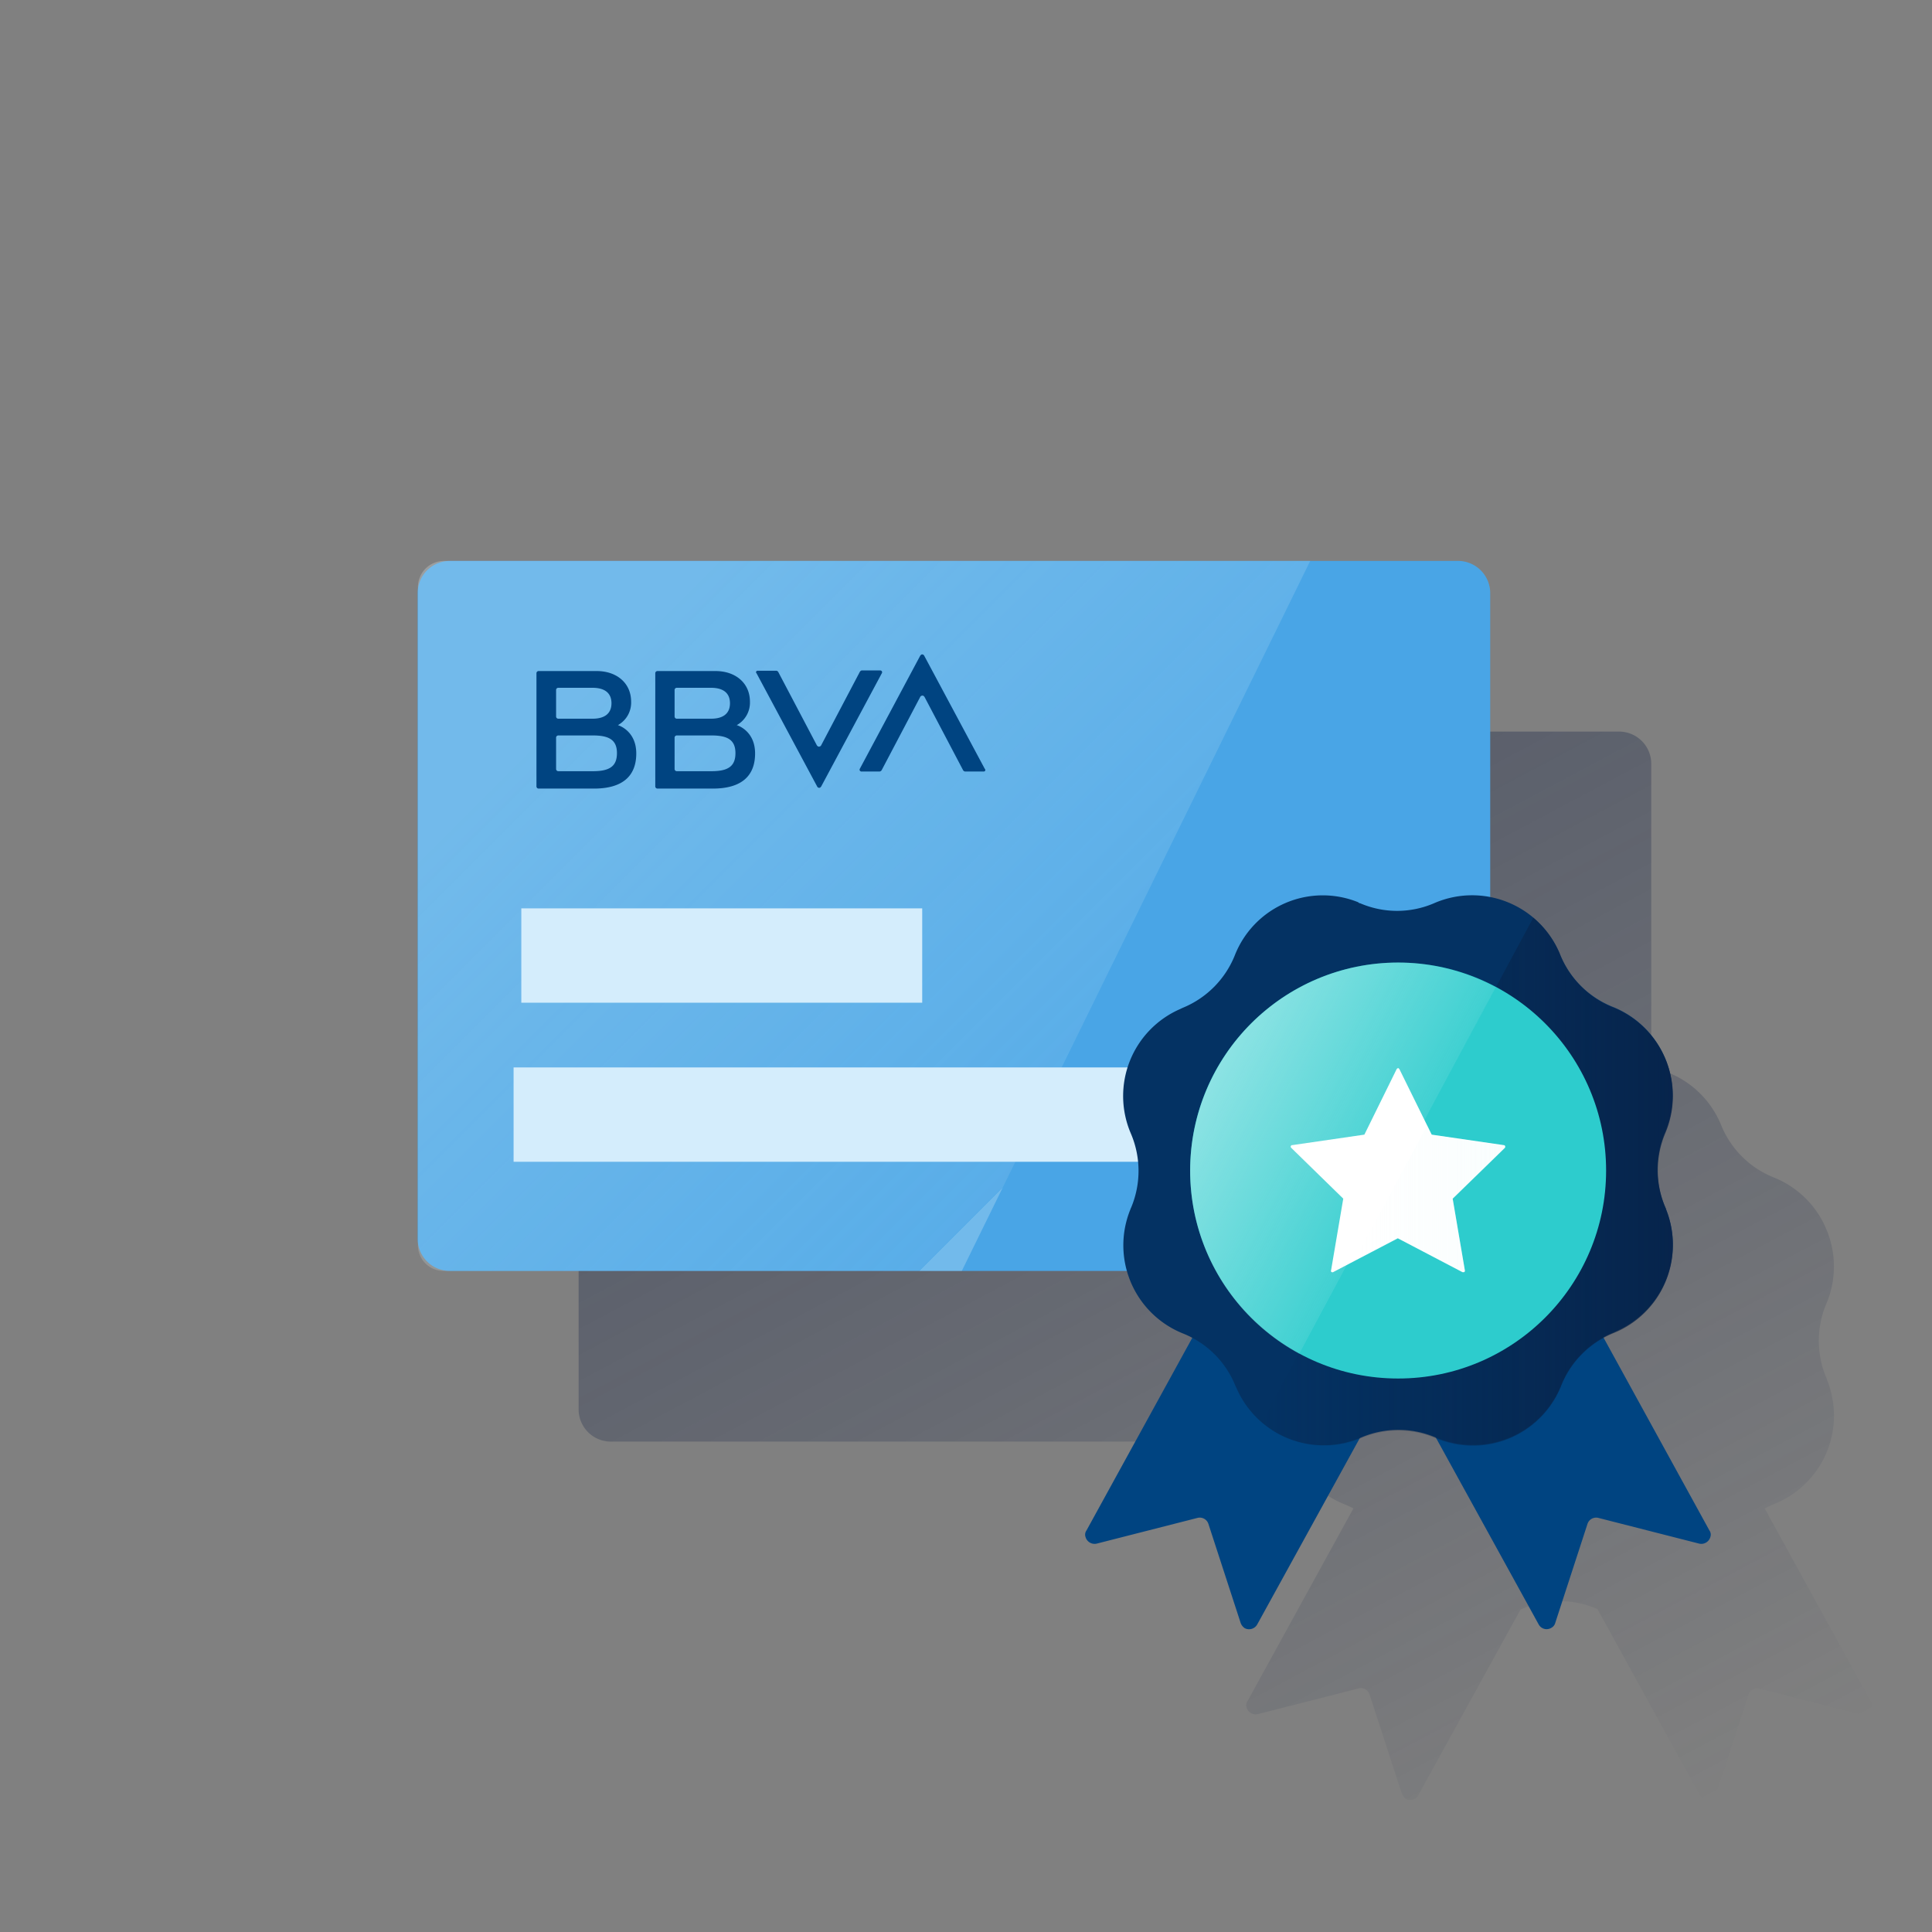
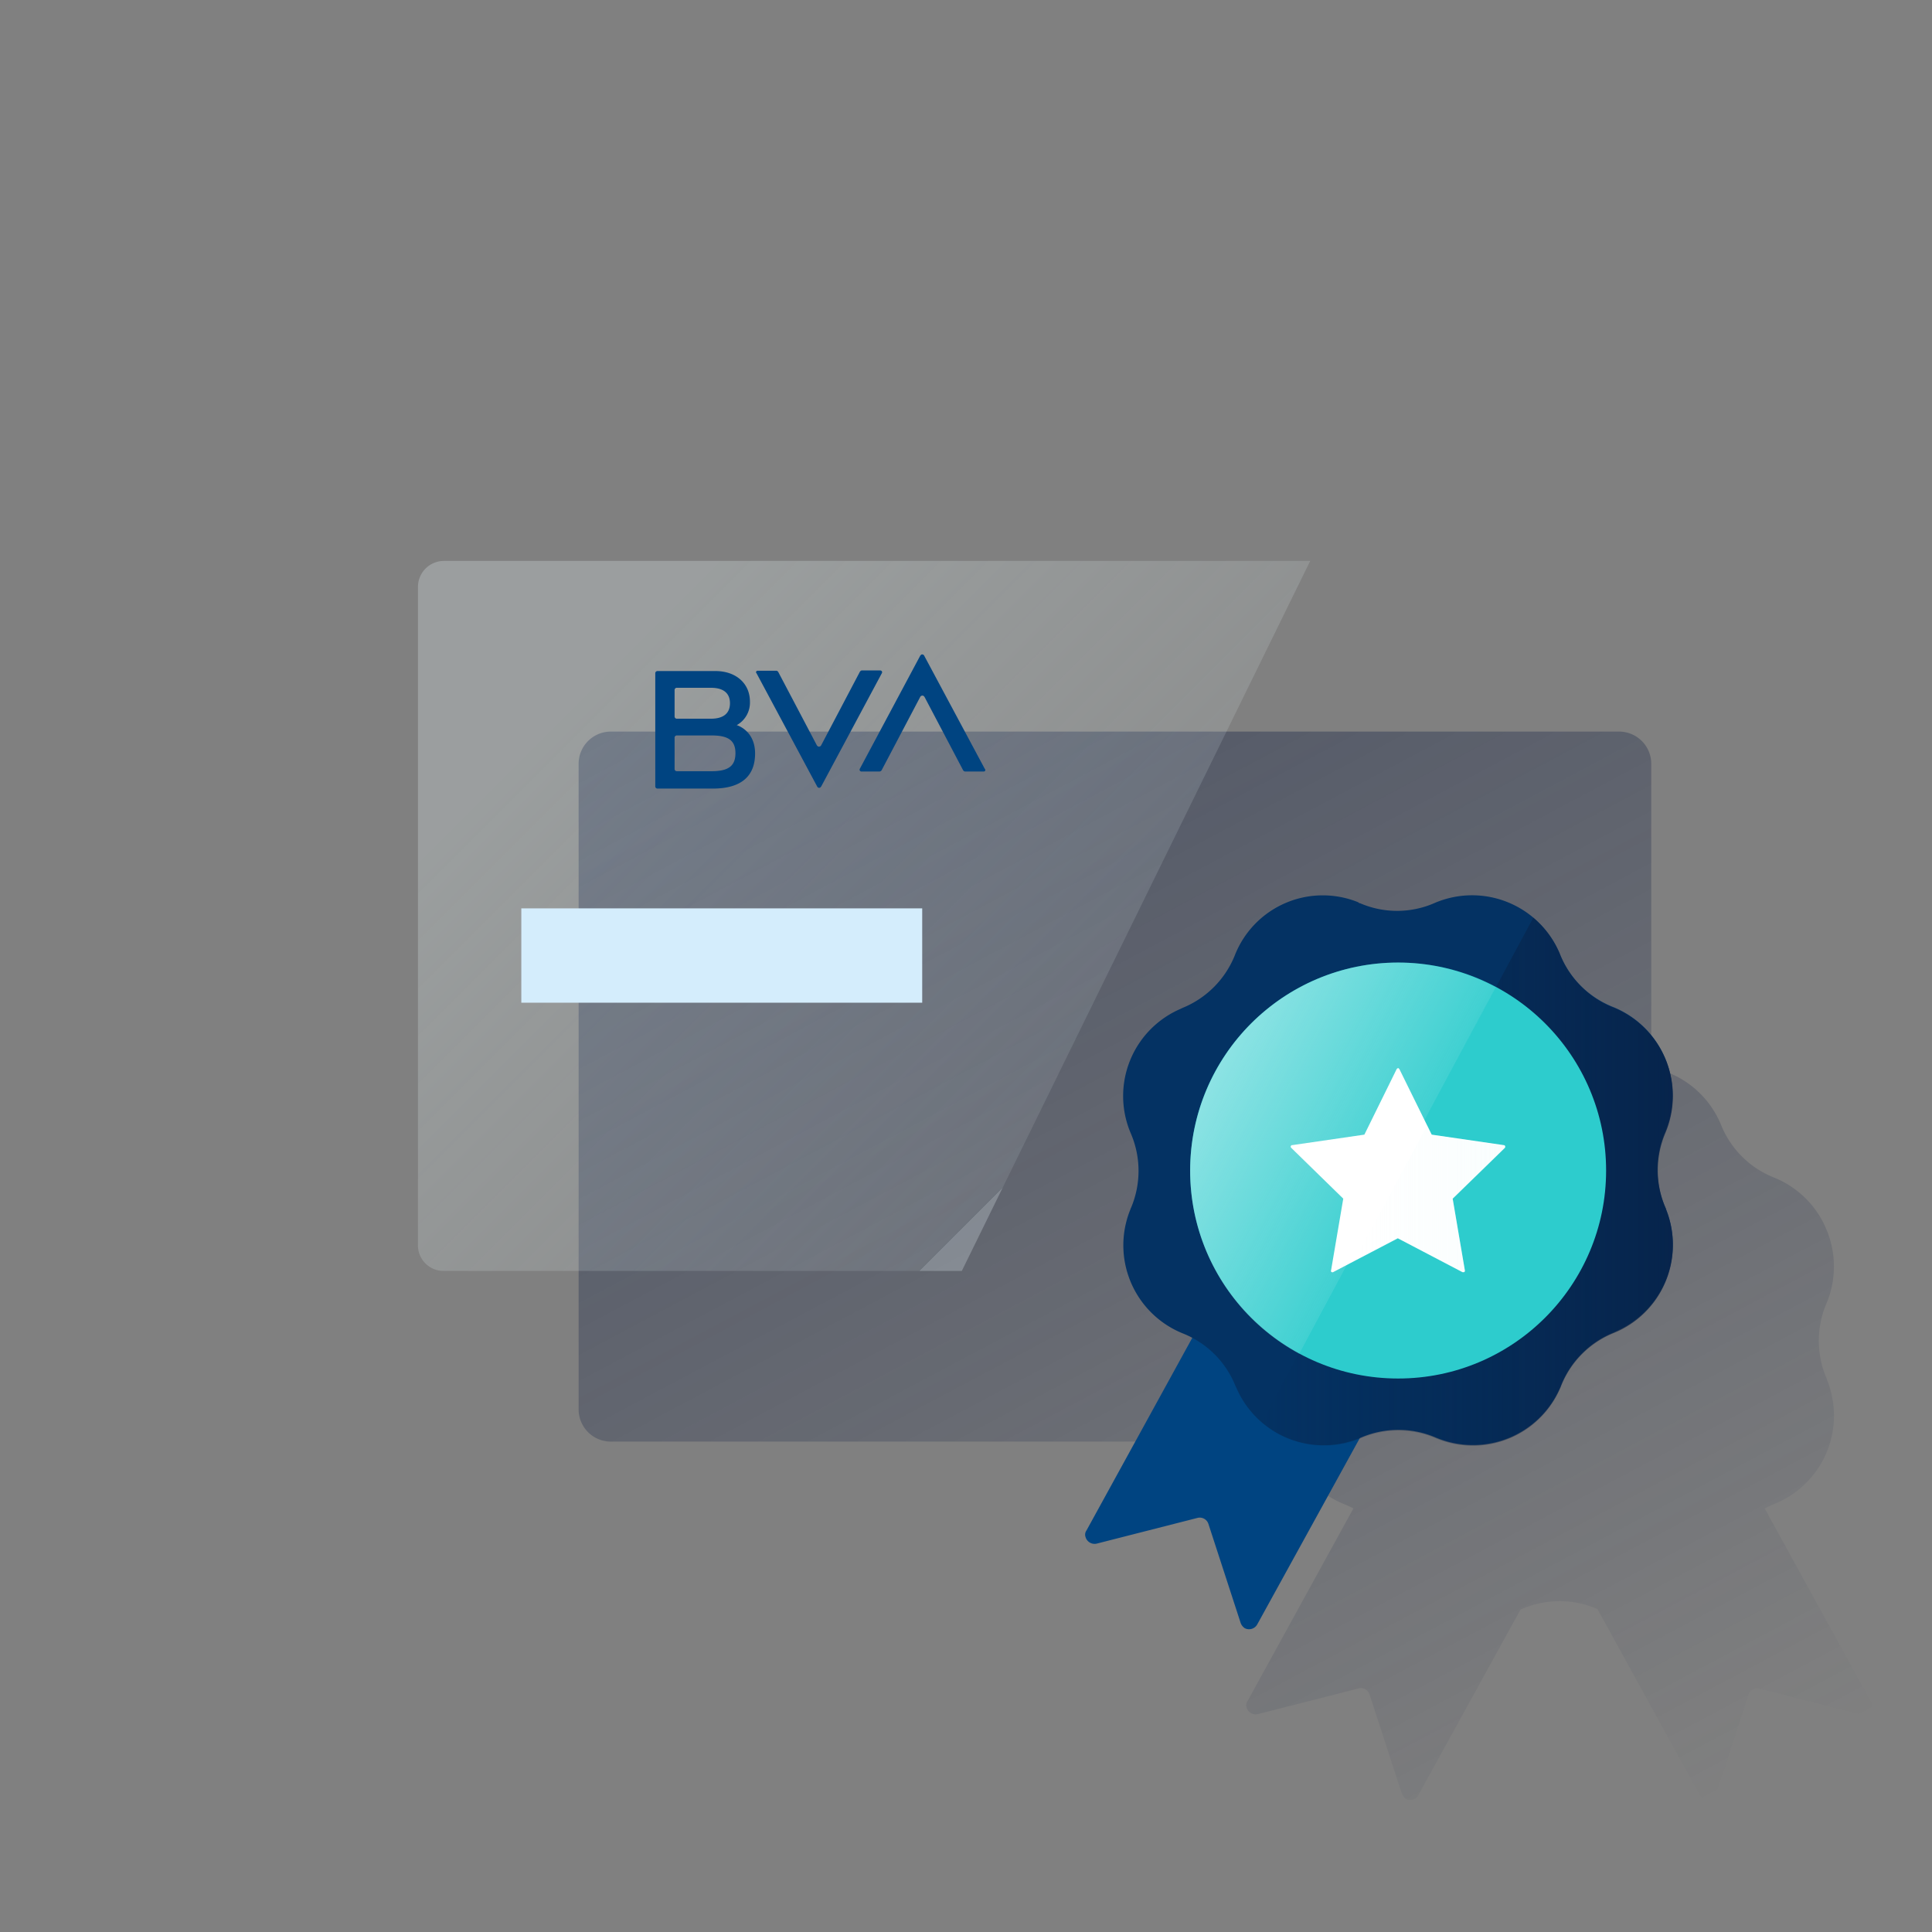
<svg xmlns="http://www.w3.org/2000/svg" viewBox="0 0 600 600">
  <rect x="0" y="0" width="600" height="600" fill="#808080" stroke="none" />
  <defs>
    <style>.cls-1{fill:none;}.cls-2{fill:url(#Degradado_sin_nombre_220);}.cls-3{fill:#49a5e6;}.cls-4{fill-rule:evenodd;opacity:0.5;isolation:isolate;fill:url(#Degradado_sin_nombre_40);}.cls-5{fill:#d4edfc;}.cls-6{fill:#004481;}.cls-7{fill:#043263;}.cls-8{fill:url(#Degradado_sin_nombre_87);}.cls-9{fill:#2dcccd;}.cls-10{fill:url(#Degradado_sin_nombre_29);}.cls-11{fill:#fff;}.cls-12{fill:url(#Degradado_sin_nombre_58);}</style>
    <linearGradient id="Degradado_sin_nombre_220" x1="265.49" y1="185.56" x2="478.78" y2="586.71" gradientUnits="userSpaceOnUse">
      <stop offset="0" stop-color="#192647" stop-opacity="0.5" />
      <stop offset="1" stop-color="#192647" stop-opacity="0" />
    </linearGradient>
    <linearGradient id="Degradado_sin_nombre_40" x1="192.18" y1="205.96" x2="333.23" y2="347.01" gradientUnits="userSpaceOnUse">
      <stop offset="0" stop-color="#eaf9fa" stop-opacity="0.5" />
      <stop offset="1" stop-color="#eaf9fa" stop-opacity="0.2" />
      <stop offset="1" stop-color="#eaf9fa" stop-opacity="0.5" />
    </linearGradient>
    <linearGradient id="Degradado_sin_nombre_87" x1="519.56" y1="365.01" x2="391.81" y2="365.01" gradientTransform="translate(0 2)" gradientUnits="userSpaceOnUse">
      <stop offset="0" stop-color="#072146" stop-opacity="0.8" />
      <stop offset="1" stop-color="#072146" stop-opacity="0" />
    </linearGradient>
    <linearGradient id="Degradado_sin_nombre_29" x1="377.12" y1="331.28" x2="434.18" y2="361.62" gradientTransform="translate(0 2)" gradientUnits="userSpaceOnUse">
      <stop offset="0.01" stop-color="#eaf9fa" stop-opacity="0.5" />
      <stop offset="1" stop-color="#eaf9fa" stop-opacity="0.1" />
      <stop offset="1" stop-color="#e9f8f9" stop-opacity="0.2" />
    </linearGradient>
    <linearGradient id="Degradado_sin_nombre_58" x1="467.5" y1="370.38" x2="420.42" y2="370.38" gradientTransform="translate(0 2)" gradientUnits="userSpaceOnUse">
      <stop offset="0" stop-color="#eaf9fa" stop-opacity="0.3" />
      <stop offset="1" stop-color="#eaf9fa" stop-opacity="0" />
    </linearGradient>
  </defs>
  <title>13</title>
  <g id="Cuadrados_Blancos" data-name="Cuadrados Blancos">
    <rect class="cls-1" width="600" height="600" />
  </g>
  <g id="Capa_73" data-name="Capa 73">
    <path class="cls-2" d="M580.88,528.24l-32.83-59.76a29.63,29.63,0,0,1,3.06-1.46A29.5,29.5,0,0,0,569,434a29.8,29.8,0,0,0-1.62-5.56,2.17,2.17,0,0,0-.17-.47,29.54,29.54,0,0,1,0-23.15,29.52,29.52,0,0,0,.46-21.83c0-.14-.1-.28-.16-.42s-.15-.39-.23-.58a29.53,29.53,0,0,0-16.37-16.3,29.34,29.34,0,0,1-15.14-13.58c-.42-.81-.82-1.65-1.17-2.51-.08-.21-.18-.41-.26-.62l-.05-.12a1.3,1.3,0,0,1-.08-.17c-.16-.37-.33-.75-.51-1.11s-.27-.54-.41-.8-.17-.34-.27-.5a29.53,29.53,0,0,0-20.21-14.73V237.2a10,10,0,0,0-10-10H189.7a10,10,0,0,0-10,10V437.7a10,10,0,0,0,10,10H400a29.55,29.55,0,0,0,17.44,19.42,27.7,27.7,0,0,1,2.87,1.34l-32.85,59.78a2.22,2.22,0,0,0-.31,2,2.93,2.93,0,0,0,3.47,2.1l31.35-8a2.83,2.83,0,0,1,3.36,1.89l10,30.72a3.36,3.36,0,0,0,1.26,1.68,2.91,2.91,0,0,0,3.89-1.15l31.73-57.64.57-.22a29.43,29.43,0,0,1,23.14,0l.17.06,31.81,57.8a2.79,2.79,0,0,0,3.89,1A2.42,2.42,0,0,0,533,557l10-30.72a2.83,2.83,0,0,1,3.36-1.89l31.35,8a2.93,2.93,0,0,0,3.47-2.1A2.22,2.22,0,0,0,580.88,528.24Z" />
-     <path class="cls-3" d="M139.7,174.2H452.8a10,10,0,0,1,10,10V384.7a10,10,0,0,1-10,10H139.7a10,10,0,0,1-10-10V184.2A10,10,0,0,1,139.7,174.2Z" />
    <path class="cls-4" d="M137.8,394.7H298.7L406.9,174.2h-269a8.07,8.07,0,0,0-8.1,8.1h0V386.5A7.94,7.94,0,0,0,137.8,394.7Z" />
    <rect class="cls-5" x="161.9" y="282.1" width="124.5" height="29.3" />
-     <rect class="cls-5" x="159.5" y="331.5" width="271.8" height="29.3" />
    <path class="cls-6" d="M267,208.7l-12,22.8a.78.78,0,0,1-1,.3l-.3-.3-12-22.8a.82.82,0,0,0-.6-.4h-5.8a.47.47,0,0,0-.5.5c0,.1,0,.2.1.2l18.9,35.3a.69.69,0,0,0,.9.3l.3-.3L273.9,209a.57.57,0,0,0-.2-.7c-.1,0-.2-.1-.3-.1h-5.8a1,1,0,0,0-.6.5" />
    <path class="cls-6" d="M273.8,239.2l12-22.8a.78.78,0,0,1,1-.3l.3.3,12,22.8a.82.82,0,0,0,.6.4h5.8a.47.47,0,0,0,.5-.5c0-.1,0-.2-.1-.2L287,203.6a.69.69,0,0,0-.9-.3l-.3.3L267,238.8a.57.57,0,0,0,.2.7c.1,0,.1.1.2.1h5.8a.92.92,0,0,0,.6-.4" />
-     <path class="cls-6" d="M184.2,239.5H173.4a.68.68,0,0,1-.7-.7h0v-9.7a.68.68,0,0,1,.7-.7h10.8c5.1,0,7.4,1.5,7.4,5.5s-2.2,5.6-7.4,5.6m-10.8-25.9H184c3.9,0,5.9,1.7,5.9,4.8s-2,4.8-5.9,4.8H173.4a.68.68,0,0,1-.7-.7h0v-8.2a.68.68,0,0,1,.7-.7h0m18.5,11.6a8,8,0,0,0,4.1-7.3c0-5.7-4.4-9.5-10.7-9.5h-18a.68.68,0,0,0-.7.7h0v35.1a.68.68,0,0,0,.7.7h17.2c8.6,0,13.1-3.7,13.1-10.9s-5.7-8.8-5.7-8.8" />
    <path class="cls-6" d="M221,239.5H210.2a.68.68,0,0,1-.7-.7v-9.7a.68.68,0,0,1,.7-.7H221c5.1,0,7.4,1.5,7.4,5.5s-2.2,5.6-7.4,5.6m-10.8-25.9h10.6c3.9,0,5.9,1.7,5.9,4.8s-2,4.8-5.9,4.8H210.2a.68.68,0,0,1-.7-.7v-8.2a.68.68,0,0,1,.7-.7h0m18.6,11.6a8,8,0,0,0,4.1-7.3c0-5.7-4.4-9.5-10.7-9.5h-18a.68.68,0,0,0-.7.7h0v35.1a.68.68,0,0,0,.7.7h17.2c8.6,0,13.1-3.7,13.1-10.9s-5.7-8.8-5.7-8.8" />
    <path class="cls-6" d="M385.29,504l-10-30.72a2.83,2.83,0,0,0-3.36-1.89l-31.35,8a2.93,2.93,0,0,1-3.47-2.1,2.22,2.22,0,0,1,.31-2L393.6,373l53.12,29.24L390.44,504.49a2.91,2.91,0,0,1-3.89,1.15A3.36,3.36,0,0,1,385.29,504Z" />
-     <path class="cls-6" d="M483,504l10-30.72a2.83,2.83,0,0,1,3.36-1.89l31.35,8a2.93,2.93,0,0,0,3.47-2.1,2.22,2.22,0,0,0-.31-2L474.7,373l-53.12,29.24,56.28,102.26a2.79,2.79,0,0,0,3.89,1.05A2.42,2.42,0,0,0,483,504Z" />
    <path class="cls-7" d="M422.42,280.52h0a29,29,0,0,0,23.14-.1h0a29.51,29.51,0,0,1,38.72,15.46c.1.21.1.31.21.53h0a29.39,29.39,0,0,0,16.41,16.3h0a29.5,29.5,0,0,1,16.41,38.4c-.11.21-.11.42-.21.52h0a29.45,29.45,0,0,0,0,23.15h0a29.45,29.45,0,0,1-15.36,38.71l-.63.32h0a29.41,29.41,0,0,0-16.31,16.41h0a29.49,29.49,0,0,1-38.39,16.41c-.21-.11-.43-.11-.53-.21h0a29.43,29.43,0,0,0-23.14,0h0A29.47,29.47,0,0,1,384,431.06l-.31-.63h0a29.24,29.24,0,0,0-16.31-16.31h0A29.5,29.5,0,0,1,351,375.72c.11-.21.11-.42.21-.52h0a29.45,29.45,0,0,0,0-23.15h0a29.46,29.46,0,0,1,15.36-38.71l.63-.31h0a29.44,29.44,0,0,0,16.31-16.41h0a29.34,29.34,0,0,1,38.29-16.42A.88.88,0,0,0,422.42,280.52Z" />
    <path class="cls-8" d="M517.2,375h0a29.54,29.54,0,0,1,0-23.15h0a29.56,29.56,0,0,0-15.67-38.71,1.88,1.88,0,0,0-.53-.21,29.39,29.39,0,0,1-16.41-16.3A29.69,29.69,0,0,0,476.18,285L391.81,441.79a29.62,29.62,0,0,0,30.93,4.84h0a29.43,29.43,0,0,1,23.14,0h0A29.56,29.56,0,0,0,484.59,431a1.67,1.67,0,0,0,.21-.52A29.41,29.41,0,0,1,501.11,414h0a29.46,29.46,0,0,0,16.3-38.3A1.46,1.46,0,0,0,517.2,375Z" />
    <circle class="cls-9" cx="434.2" cy="363.52" r="64.59" />
    <path class="cls-10" d="M434.2,298.93a64.65,64.65,0,0,0-30.72,121.5l61-113.82A63.84,63.84,0,0,0,434.2,298.93Z" />
    <path class="cls-11" d="M434.62,332.07l10,20.3,22.4,3.26c.32,0,.43.32.43.53s-.11.21-.11.31l-16.2,15.78,3.79,22.3c0,.32-.11.53-.42.53h-.32L434.1,384.56,414,395.08a.5.5,0,0,1-.63-.21c0-.11-.1-.21,0-.32l3.79-22.3L401,356.47a.5.5,0,0,1,0-.73.38.38,0,0,1,.32-.11l22.4-3.26,10-20.3c.1-.21.42-.42.63-.32Z" />
    <path class="cls-12" d="M467.13,355.74l-22.41-3.26-1.47-3-22.83,42.39,13.78-7.25,20.1,10.52a.51.51,0,0,0,.63-.21c0-.11.1-.22,0-.32l-3.79-22.3,16.2-15.78a.51.51,0,0,0,0-.74C467.23,355.74,467.23,355.74,467.13,355.74Z" />
  </g>
</svg>